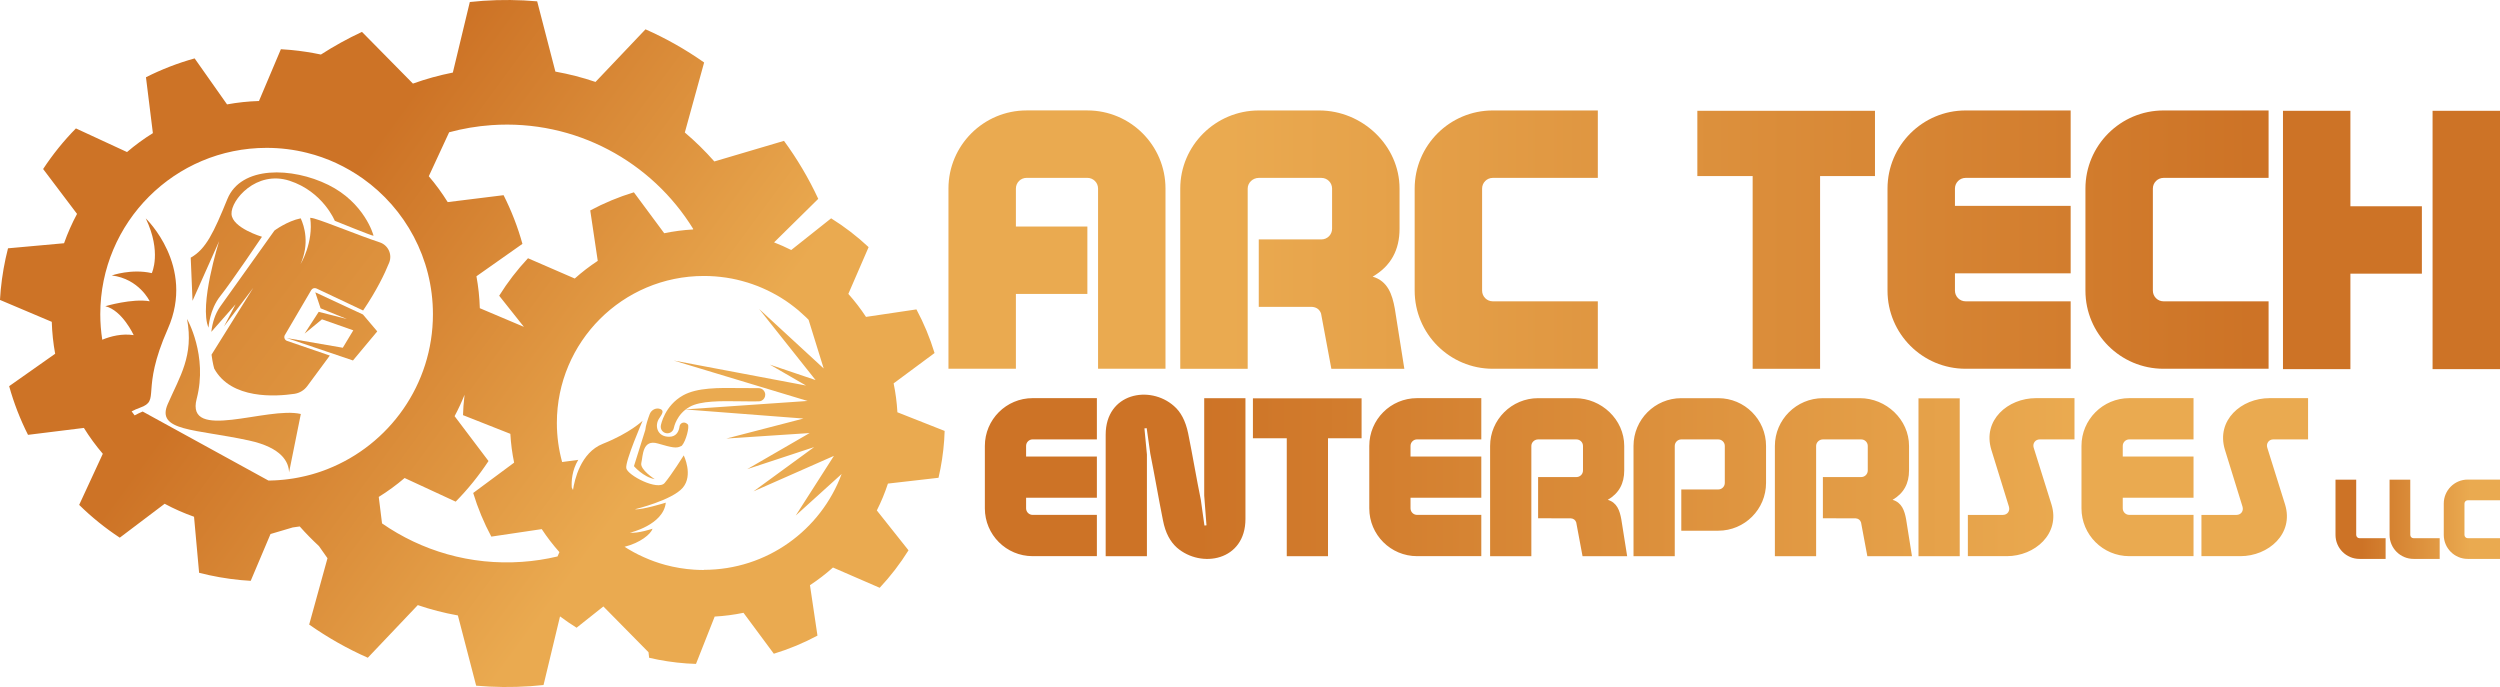
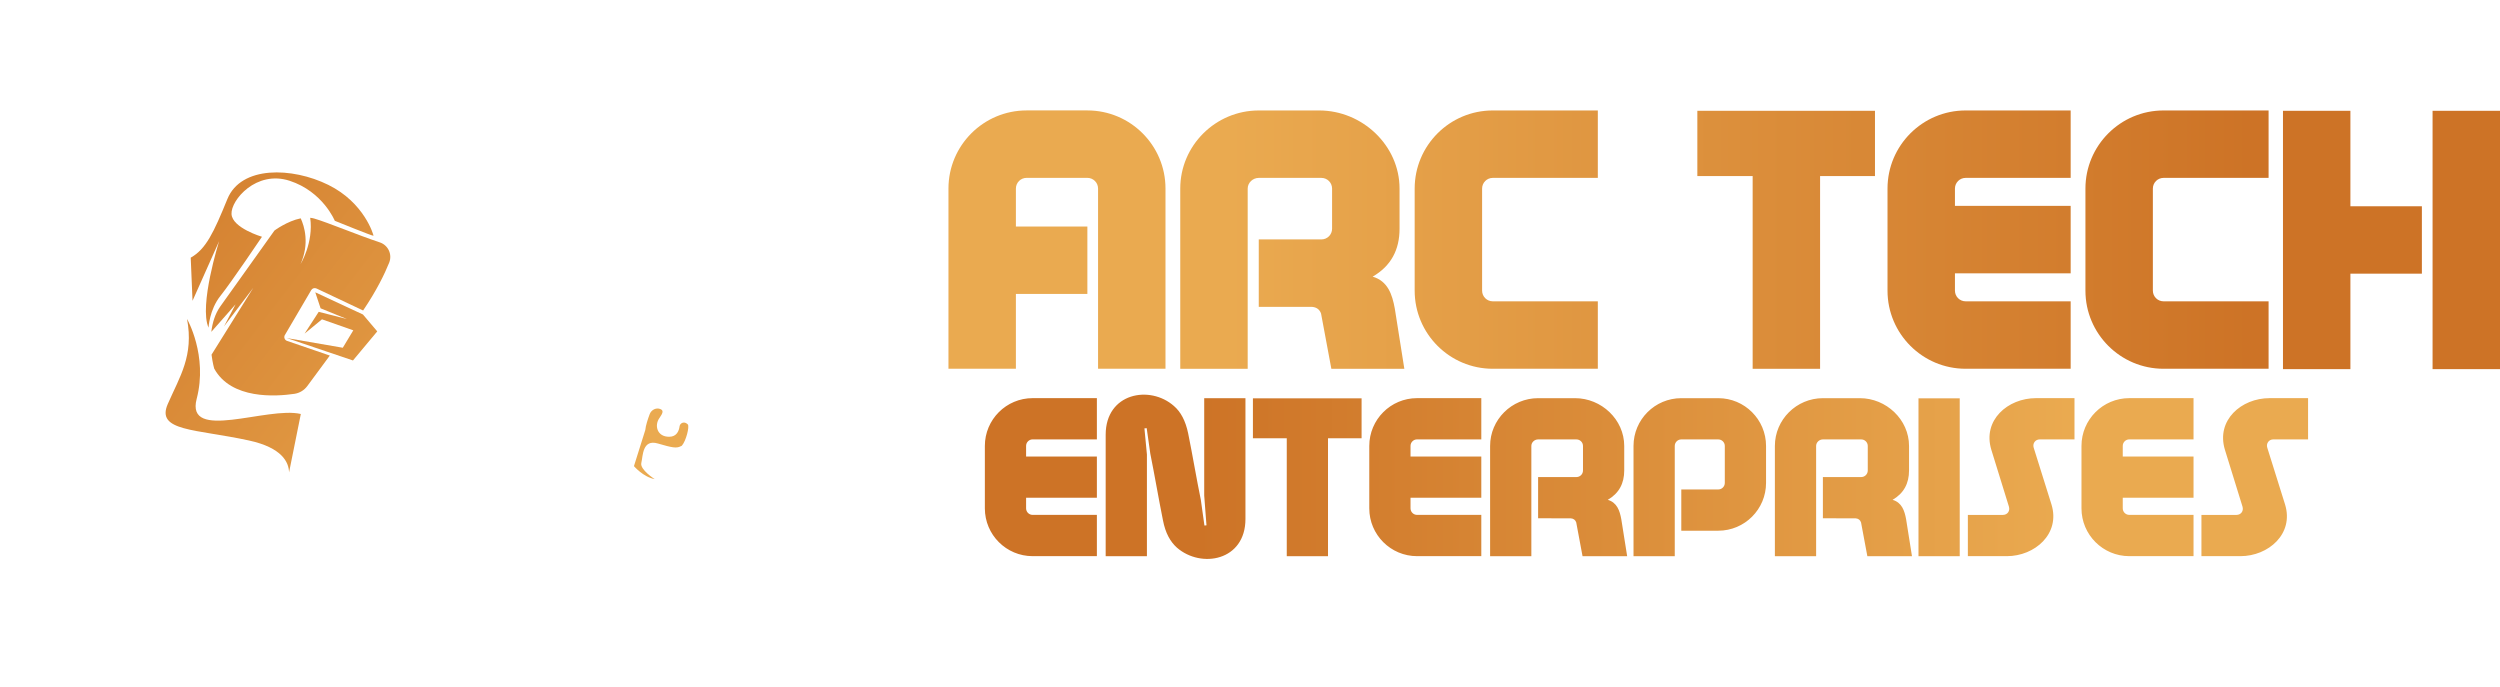
<svg xmlns="http://www.w3.org/2000/svg" xmlns:xlink="http://www.w3.org/1999/xlink" viewBox="0 0 783.77 215.39">
  <defs>
    <style>
      .cls-1 {
        fill: url(#linear-gradient-2);
      }

      .cls-2 {
        fill: url(#linear-gradient-10);
      }

      .cls-3 {
        fill: url(#linear-gradient-4);
      }

      .cls-4 {
        fill: url(#linear-gradient-3);
      }

      .cls-5 {
        fill: url(#linear-gradient-5);
      }

      .cls-6 {
        fill: url(#linear-gradient-8);
      }

      .cls-7 {
        fill: url(#linear-gradient-7);
      }

      .cls-8 {
        fill: url(#linear-gradient-9);
      }

      .cls-9 {
        fill: url(#linear-gradient-6);
      }

      .cls-10 {
        fill: url(#linear-gradient);
      }
    </style>
    <linearGradient id="linear-gradient" x1="72.8" y1="52.68" x2="231.8" y2="169.68" gradientUnits="userSpaceOnUse">
      <stop offset=".16" stop-color="#cd7326" />
      <stop offset=".82" stop-color="#eaaa50" />
    </linearGradient>
    <linearGradient id="linear-gradient-2" x1="-18.39" y1="1.47" x2="220.61" y2="184.47" xlink:href="#linear-gradient" />
    <linearGradient id="linear-gradient-3" x1="-46.27" y1="37.87" x2="192.73" y2="220.87" xlink:href="#linear-gradient" />
    <linearGradient id="linear-gradient-4" x1="-22.98" y1="7.46" x2="216.02" y2="190.46" xlink:href="#linear-gradient" />
    <linearGradient id="linear-gradient-5" x1="-22.62" y1="6.99" x2="216.38" y2="189.99" xlink:href="#linear-gradient" />
    <linearGradient id="linear-gradient-6" x1="9.58" y1="-35.06" x2="248.58" y2="147.94" xlink:href="#linear-gradient" />
    <linearGradient id="linear-gradient-7" x1="-1.77" y1="-20.25" x2="237.23" y2="162.75" xlink:href="#linear-gradient" />
    <linearGradient id="linear-gradient-8" x1="732.2" y1="162.79" x2="783.77" y2="162.79" xlink:href="#linear-gradient" />
    <linearGradient id="linear-gradient-9" x1="297.35" y1="75.18" x2="783.77" y2="75.18" gradientUnits="userSpaceOnUse">
      <stop offset=".18" stop-color="#eaaa50" />
      <stop offset=".84" stop-color="#cd7326" />
    </linearGradient>
    <linearGradient id="linear-gradient-10" x1="308.75" y1="149.47" x2="723.6" y2="149.47" xlink:href="#linear-gradient" />
  </defs>
  <g id="Layer_5" data-name="Layer 5">
-     <path class="cls-10" d="M281.34,129.22c-.17-3.07-.57-6.09-1.18-9.03l12.83-9.51c-1.45-4.77-3.36-9.35-5.68-13.68l-15.81,2.35c-1.67-2.54-3.52-4.95-5.54-7.21l6.36-14.66c-3.6-3.37-7.53-6.4-11.75-9.03l-12.51,9.93c-1.74-.88-3.54-1.67-5.38-2.39l13.85-13.65c-2.99-6.44-6.6-12.52-10.74-18.18l-21.84,6.46c-2.86-3.25-5.95-6.29-9.25-9.08l6.05-21.95c-5.75-4.04-11.9-7.54-18.38-10.4l-15.67,16.5c-4.07-1.39-8.27-2.47-12.58-3.24L168.41.42c-5.57-.49-11.26-.56-17.01-.16-1.38.1-2.74.23-4.11.37l-5.32,22.12c-4.3.85-8.48,2.01-12.51,3.46l-15.98-16.21c-4.47,2.08-8.77,4.46-12.87,7.1-3.06-.64-6.18-1.13-9.36-1.43-1.07-.1-2.13-.18-3.19-.24l-6.87,16.24c-3.4.1-6.74.46-10.01,1.06l-10.16-14.42c-5.3,1.47-10.41,3.46-15.26,5.91l2.17,17.52c-2.85,1.77-5.56,3.75-8.11,5.93l-16.02-7.41c-3.82,3.88-7.27,8.15-10.28,12.73l10.63,14.07c-1.58,2.94-2.94,6.01-4.07,9.2l-17.57,1.59c-1.08,4.2-1.85,8.54-2.28,12.99-.1,1.07-.18,2.13-.24,3.19l16.24,6.87c.1,3.4.46,6.74,1.06,10.01l-14.42,10.16c1.47,5.3,3.46,10.41,5.91,15.26l17.52-2.17c1.77,2.85,3.75,5.56,5.93,8.11l-7.41,16.02c3.88,3.82,8.15,7.27,12.73,10.28l14.07-10.63c2.94,1.58,6.01,2.94,9.21,4.07l1.59,17.57c4.2,1.08,8.54,1.85,12.99,2.28,1.07.1,2.13.18,3.19.24l6.21-14.68,6.97-2.06c.73-.09,1.46-.2,2.19-.31,1.9,2.15,3.91,4.19,6.01,6.14l2.69,3.82-5.74,20.8c5.75,4.04,11.9,7.54,18.38,10.4l15.67-16.5c4.07,1.39,8.27,2.47,12.57,3.24l5.73,22.02c5.57.49,11.25.56,17.01.16,1.38-.1,2.75-.23,4.11-.37l5.17-21.51c1.68,1.25,3.41,2.44,5.19,3.55l8.4-6.67,14.15,14.35.2,1.74c3.82.89,7.76,1.49,11.8,1.78.97.07,1.93.11,2.89.14l5.86-14.84c3.07-.17,6.09-.57,9.03-1.18l9.51,12.83c4.77-1.45,9.35-3.36,13.68-5.68l-2.35-15.81c2.54-1.67,4.95-3.52,7.21-5.54l14.65,6.36c3.37-3.6,6.4-7.53,9.03-11.75l-9.93-12.5c1.36-2.69,2.53-5.51,3.48-8.42l15.86-1.82c.89-3.82,1.49-7.76,1.78-11.8.07-.97.11-1.93.14-2.89l-14.84-5.86ZM140.81,41.47c4.27-1.16,8.71-1.92,13.29-2.24,26.37-1.83,50.28,11.5,63.23,32.55l-.06.16c-3.07.17-6.09.57-9.03,1.18l-9.51-12.83c-4.77,1.45-9.35,3.36-13.68,5.68l2.35,15.81c-2.54,1.67-4.95,3.52-7.21,5.54l-14.66-6.36c-3.37,3.6-6.4,7.53-9.03,11.75l7.75,9.76-13.82-5.85c-.1-3.4-.46-6.74-1.06-10.01l14.42-10.16c-1.47-5.31-3.46-10.41-5.91-15.26l-17.52,2.17c-1.77-2.85-3.75-5.56-5.93-8.11l6.38-13.78ZM102.64,147.08c-.64.25-1.28.49-1.93.71-.11.04-.21.08-.32.11-.23.08-.47.15-.7.23-.16.05-.32.1-.47.15-.22.07-.44.13-.66.2-.18.05-.35.11-.53.16-.21.06-.43.12-.65.18-.19.05-.37.1-.56.15-.21.06-.42.11-.64.16-.19.05-.39.1-.58.14-.21.05-.42.1-.63.14-.2.04-.4.09-.6.13-.21.04-.41.09-.62.13-.21.04-.41.08-.62.12-.21.04-.41.07-.62.11-.21.04-.42.07-.64.11-.2.03-.4.06-.61.09-.22.03-.44.06-.66.09-.2.03-.4.05-.6.08-.23.03-.46.05-.68.08-.19.02-.39.04-.58.06-.24.02-.47.04-.71.06-.19.02-.38.03-.56.05-.25.02-.5.03-.76.05-.18.01-.35.02-.53.03-.29.01-.57.02-.86.03-.14,0-.29.01-.43.02-.25,0-.5,0-.75,0l-39.41-21.63c-.89.37-1.72.78-2.52,1.21-.32-.42-.64-.83-.94-1.26.88-.46,1.75-.84,2.6-1.14,6.69-2.37,0-4.96,8.74-24.71,8.74-19.75-6.91-34.65-6.91-34.65,5.07,10.6,1.89,17.16,1.89,17.16-6.39-1.46-12.55.73-12.55.73,8.58,1.05,11.9,8.1,11.9,8.1-5.42-.97-13.92,1.54-13.92,1.54,5.34,1.3,8.9,9.07,8.9,9.07-3.65-.55-7.14.32-9.86,1.44-.4-2.61-.62-5.28-.62-8,0-28.8,23.35-52.15,52.15-52.15,4.36,0,8.6.54,12.64,1.55.79.2,1.57.41,2.35.64.01,0,.03,0,.04.01.76.23,1.52.48,2.27.74l.08.03c.74.26,1.47.54,2.19.83.04.01.07.03.11.04.71.29,1.42.6,2.11.92.04.02.08.04.12.06.69.32,1.38.66,2.05,1.01.04.02.08.04.13.07.68.35,1.34.72,2,1.1.03.02.07.04.1.06.67.39,1.32.79,1.97,1.2.01,0,.03.02.04.03.66.43,1.32.87,1.96,1.32,13.3,9.45,21.98,24.98,21.98,42.55,0,22.08-13.72,40.95-33.09,48.56ZM174.79,174.45c-3.62.86-7.36,1.44-11.19,1.7-16.19,1.12-31.46-3.47-43.83-12.06l-1.03-8.3c2.85-1.77,5.56-3.75,8.11-5.93l16.01,7.41c3.82-3.88,7.27-8.15,10.29-12.73l-10.63-14.07c1.16-2.16,2.2-4.4,3.12-6.7-.14,1.16-.25,2.32-.34,3.49-.07.97-.11,1.93-.14,2.89l14.84,5.86c.17,3.07.57,6.09,1.18,9.03l-12.83,9.51c1.45,4.77,3.36,9.35,5.68,13.68l15.81-2.35c1.67,2.54,3.52,4.95,5.54,7.21l-.58,1.34ZM220.67,178.7c-1.02,0-2.03-.04-3.03-.1-3.1-.2-6.12-.71-9.03-1.49-.02,0-.04-.01-.06-.02-1.14-.31-2.27-.66-3.37-1.06-.02,0-.04-.01-.06-.02-.55-.2-1.09-.4-1.62-.62-.03-.01-.06-.02-.09-.04-1.06-.43-2.09-.89-3.11-1.39-.06-.03-.12-.06-.19-.09-.99-.49-1.95-1.02-2.89-1.58-.07-.04-.14-.08-.21-.12-.4-.24-.8-.49-1.2-.75,4.94-1.25,8.2-3.94,8.78-5.67,0,0-4.48,1.53-7.12,1.26,0,0,10.5-2.39,11.26-9.42,0,0-7.52,2.33-9.69,2.07,0,0,11.65-2.81,15.01-6.75s.31-10.14.31-10.14c0,0-3.83,6.09-5.98,8.64-2.15,2.55-11.68-2.41-12.04-4.64-.36-2.23,5.13-14.87,5.13-14.87,0,0-3.91,3.84-12.48,7.24-6.99,2.77-8.89,11.4-9.35,14.49-.13-.26-.26-.52-.39-.79-.13-2.02.06-5.36,2.03-8.67l-5.05.68c-1.07-3.9-1.65-8-1.65-12.24,0-25.45,20.63-46.09,46.09-46.09,1.18,0,2.35.04,3.51.13.53.04,1.05.09,1.58.15.11.01.23.03.34.04.52.06,1.03.13,1.54.2,0,0,0,0,0,0,.52.08,1.03.17,1.54.26.11.02.22.04.33.06.5.1,1,.2,1.5.32,0,0,0,0,0,0,.51.12,1.01.24,1.51.38.11.03.21.06.32.09.49.13.97.27,1.46.42,0,0,0,0,.01,0,.49.15.98.31,1.46.48.1.04.2.07.31.11.47.17.94.34,1.41.52,0,0,0,0,.01,0,.48.19.95.38,1.42.59.1.04.19.08.29.13.46.2.91.41,1.36.62,0,0,0,0,.01,0,.46.22.91.45,1.36.69.09.05.18.1.27.14.44.23.88.47,1.31.72,0,0,.01,0,.02,0,.44.25.88.52,1.31.78.08.05.17.1.25.16.42.27.84.54,1.26.81,0,0,0,0,0,0,.42.28.84.58,1.25.88.08.06.16.11.23.17.4.3.81.6,1.2.91,0,0,0,0,0,0,.4.31.8.64,1.19.96.07.06.14.12.21.18.77.66,1.52,1.34,2.25,2.04.06.06.13.12.19.19.21.2.41.42.62.62l4.73,15.25-20.25-18.66,17.71,22.3-14.34-4.85,11.34,6.56-41.49-7.84,41.98,12.68-38.48,2.65,37.2,2.86-24.18,6.27,26.1-1.72-19.57,11.32,20.99-6.92-19.01,13.88,25.21-11.13-11.97,18.7,14.39-13.02c-6.51,17.55-23.4,30.05-43.22,30.05Z" />
-   </g>
+     </g>
  <g id="Layer_10" data-name="Layer 10">
    <path class="cls-1" d="M68.7,75.61s-6.39,20.16-3.32,27.12c0,0,.24-5.59,3.72-9.96,3.48-4.37,13.03-18.54,13.03-18.54,0,0-9.31-2.75-9.55-7.12-.24-4.37,7.77-13.84,18.21-10.44,10.44,3.4,14.17,12.55,14.17,12.55,0,0,12.14,4.94,12.14,4.69s-2.83-10.36-14.17-15.95c-11.33-5.59-27.36-6.07-31.65,4.45-4.29,10.52-6.72,15.7-11.49,18.37l.57,13.52,8.34-18.7Z" />
    <path class="cls-4" d="M61.66,125.04c3.56-13.6-3.02-25.04-3.02-25.04,2.16,11.55-2.27,18.03-6.04,26.66-3.78,8.63,8.63,7.77,25.47,11.44,10.41,2.27,12.48,6.85,12.55,10.01l3.69-18.32c-10.42-2.48-36.21,8.85-32.65-4.75Z" />
    <path class="cls-3" d="M89.32,105.02l8.25-14.07c.34-.57,1.05-.79,1.65-.51l14.62,6.9c4.24-6.27,6.75-11.46,8.17-14.99,1.04-2.58-.31-5.5-2.96-6.37-6.57-2.16-16.5-6.31-20.59-7.48-.39-.11-.8-.18-1.21-.22,1.11,7.81-3.03,14.52-3.03,14.52,2.88-6.47,1.2-11.87.06-14.35-4.23.85-8.23,3.82-8.23,3.82,0,0-11.55,16.19-16.94,23.74-1.72,2.4-2.53,5.26-2.86,8.03l7.6-8.62-3.62,6.91,9.17-12.09-13.08,20.95c.32,2.59.83,4.36.83,4.36,5.33,9.73,19.34,8.78,25.15,7.92,1.62-.24,3.07-1.12,4.04-2.44l7.06-9.56-13.4-4.59c-.77-.26-1.1-1.16-.69-1.86Z" />
    <polygon class="cls-5" points="98.84 91.64 100.51 96.66 108.75 100.02 99.92 97.76 95.49 104.59 100.94 100.11 110.76 103.56 107.47 109.02 89.93 105.99 110.66 113.01 118.27 103.89 113.79 98.6 98.84 91.64" />
  </g>
  <g id="Layer_11" data-name="Layer 11">
    <g>
-       <path class="cls-9" d="M232.17,121.66c1.89.03,3.79.05,5.64.03,1.14-.02,2.09.9,2.1,2.04.01.8-.43,1.49-1.08,1.85-.29.16-.61.25-.96.25-1.89.03-3.83,0-5.76-.02-6.13-.09-12.45-.19-15.9,1.74-4.07,2.26-4.91,6.39-4.95,6.59-.2,1.12-1.28,1.87-2.4,1.67-1.13-.2-1.88-1.27-1.68-2.4.04-.25,1.16-6.23,7.02-9.49,4.44-2.43,10.99-2.35,17.97-2.26Z" />
      <path class="cls-7" d="M198.75,146.13l3.56-11.34c.11-1.35.8-3.42,1.37-4.95.51-1.35,2.02-2.14,3.35-1.6,1.13.46.75,1.33-.33,2.87-1.58,2.24-.74,5.86,3.13,5.82,2.32-.02,3.03-1.83,3.22-3.27.13-.95,1.19-1.48,2.03-1.01.23.13.43.27.56.42.57.68-.57,5.18-1.85,6.62-.09.1-.22.17-.39.22-1.33.69-2.66.45-7.15-.87-4.92-1.45-4.67,3.97-5.19,6.08-.52,2.11,4.2,5.09,4.2,5.09-3.6-.65-6.51-4.07-6.51-4.07Z" />
    </g>
  </g>
  <g id="Layer_12" data-name="Layer 12">
    <g>
-       <path class="cls-6" d="M738.69,150.39v17.31c0,.57.46,1.03,1.03,1.03h8.19v6.49h-8.19c-4.15,0-7.52-3.37-7.52-7.52v-17.31h6.49ZM755.64,150.39v17.31c0,.57.46,1.03,1.03,1.03h8.19v6.49h-8.19c-4.15,0-7.52-3.37-7.52-7.52v-17.31h6.49ZM773.66,175.22c-4.15,0-7.52-3.37-7.52-7.52v-9.83c0-4.15,3.37-7.52,7.52-7.52h10.11v6.49h-10.11c-.57,0-1.03.46-1.03,1.03v9.83c0,.57.46,1.03,1.03,1.03h10.11v6.49h-10.11Z" />
      <path class="cls-8" d="M318.49,71.02h22.41v21.14h-22.41v23.45h-21.14v-56.5c0-13.52,10.98-24.49,24.49-24.49h19.06c13.52,0,24.49,10.98,24.49,24.49v56.5h-21.14v-56.5c0-1.85-1.5-3.35-3.35-3.35h-19.06c-1.85,0-3.35,1.5-3.35,3.35v11.9ZM401.45,96.2h-6.82v-21.14h19.64c1.85,0,3.35-1.5,3.35-3.35v-12.59c0-1.85-1.5-3.35-3.35-3.35h-19.64c-1.85,0-3.47,1.5-3.47,3.35v56.5h-21.14v-56.5c0-13.52,11.09-24.49,24.61-24.49h18.95c13.52,0,25.19,10.98,25.19,24.49v12.59c0,6.59-2.66,11.67-8.43,15.02,4.74,1.39,6.12,5.55,6.93,9.94l3,18.95h-22.88l-3.23-17.33c-.46-1.27-1.39-1.96-2.77-2.08h-9.94ZM468,115.61c-13.52,0-24.49-10.98-24.49-24.49v-32c0-13.52,10.98-24.49,24.49-24.49h32.93v21.14h-32.93c-1.85,0-3.35,1.5-3.35,3.35v32c0,1.85,1.5,3.35,3.35,3.35h32.93v21.14h-32.93ZM532.13,55.19v-20.45h55.69v20.45h-17.21v60.43h-21.14v-60.43h-17.33ZM616.24,115.61c-13.52,0-24.49-10.98-24.49-24.49v-32c0-13.52,10.98-24.49,24.49-24.49h32.93v21.14h-32.93c-1.85,0-3.35,1.5-3.35,3.35v5.43h36.28v21.14h-36.28v5.43c0,1.85,1.5,3.35,3.35,3.35h32.93v21.14h-32.93ZM678.29,115.61c-13.52,0-24.49-10.98-24.49-24.49v-32c0-13.52,10.98-24.49,24.49-24.49h32.93v21.14h-32.93c-1.85,0-3.35,1.5-3.35,3.35v32c0,1.85,1.5,3.35,3.35,3.35h32.93v21.14h-32.93ZM736.87,34.74v29.92h22.41v21.14h-22.41v29.92h-21.14V34.74h21.14ZM783.77,34.74v80.99h-21.14V34.74h21.14Z" />
      <path class="cls-2" d="M323.74,174.36c-8.27,0-14.98-6.71-14.98-14.98v-19.58c0-8.27,6.71-14.98,14.98-14.98h20.14v12.93h-20.14c-1.13,0-2.05.92-2.05,2.05v3.32h22.19v12.93h-22.19v3.32c0,1.13.92,2.05,2.05,2.05h20.14v12.93h-20.14ZM390.46,124.82v37.89c0,13.08-13.85,15.62-21.49,8.98-2.05-1.84-3.6-4.52-4.38-8.62-1.34-6.64-2.62-14.21-3.96-20.85l-1.13-7.99-.71.07.78,8.2v31.88h-12.93v-38.1c0-13.08,13.85-15.69,21.42-8.98,2.05,1.77,3.61,4.52,4.45,8.62,1.34,6.57,2.61,14.21,3.96,20.78l1.13,8.06.64-.07-.71-9.33v-30.53h12.93ZM392.8,137.4v-12.51h34.07v12.51h-10.53v36.97h-12.93v-36.97h-10.6ZM444.26,174.36c-8.27,0-14.98-6.71-14.98-14.98v-19.58c0-8.27,6.71-14.98,14.98-14.98h20.14v12.93h-20.14c-1.13,0-2.05.92-2.05,2.05v3.32h22.19v12.93h-22.19v3.32c0,1.13.92,2.05,2.05,2.05h20.14v12.93h-20.14ZM486.38,162.49h-4.17v-12.93h12.02c1.13,0,2.05-.92,2.05-2.05v-7.7c0-1.13-.92-2.05-2.05-2.05h-12.02c-1.13,0-2.12.92-2.12,2.05v34.56h-12.93v-34.56c0-8.27,6.79-14.98,15.05-14.98h11.59c8.27,0,15.41,6.71,15.41,14.98v7.7c0,4.03-1.63,7.14-5.16,9.19,2.9.85,3.75,3.39,4.24,6.08l1.84,11.59h-13.99l-1.98-10.6c-.28-.78-.85-1.2-1.7-1.27h-6.08ZM527.1,166.38v-12.93h11.59c1.13,0,2.05-.92,2.05-2.05v-11.59c0-1.13-.92-2.05-2.05-2.05h-11.59c-1.13,0-2.05.92-2.05,2.05v34.56h-12.93v-34.56c0-8.27,6.71-14.98,14.98-14.98h11.59c8.27,0,14.98,6.71,14.98,14.98v11.59c0,8.27-6.71,14.98-14.98,14.98h-11.59ZM575.66,162.49h-4.17v-12.93h12.02c1.13,0,2.05-.92,2.05-2.05v-7.7c0-1.13-.92-2.05-2.05-2.05h-12.02c-1.13,0-2.12.92-2.12,2.05v34.56h-12.93v-34.56c0-8.27,6.79-14.98,15.06-14.98h11.59c8.27,0,15.41,6.71,15.41,14.98v7.7c0,4.03-1.63,7.14-5.16,9.19,2.9.85,3.75,3.39,4.24,6.08l1.84,11.59h-13.99l-1.98-10.6c-.28-.78-.85-1.2-1.7-1.27h-6.08ZM614.39,124.89v49.48h-12.93v-49.48h12.93ZM650.37,124.82v12.93h-10.88c-1.41,0-2.33,1.27-1.91,2.61l5.58,17.81c2.83,9.19-5.23,16.19-13.99,16.19h-12.23v-12.93h10.96c1.48,0,2.33-1.27,1.91-2.61l-5.51-17.81c-2.83-9.26,5.16-16.19,14-16.19h12.09ZM667.55,174.36c-8.27,0-14.99-6.71-14.99-14.98v-19.58c0-8.27,6.72-14.98,14.99-14.98h20.14v12.93h-20.14c-1.13,0-2.05.92-2.05,2.05v3.32h22.19v12.93h-22.19v3.32c0,1.13.92,2.05,2.05,2.05h20.14v12.93h-20.14ZM723.6,124.82v12.93h-10.88c-1.41,0-2.33,1.27-1.91,2.61l5.58,17.81c2.83,9.19-5.23,16.19-13.99,16.19h-12.23v-12.93h10.96c1.48,0,2.33-1.27,1.91-2.61l-5.51-17.81c-2.83-9.26,5.16-16.19,13.99-16.19h12.09Z" />
    </g>
  </g>
</svg>